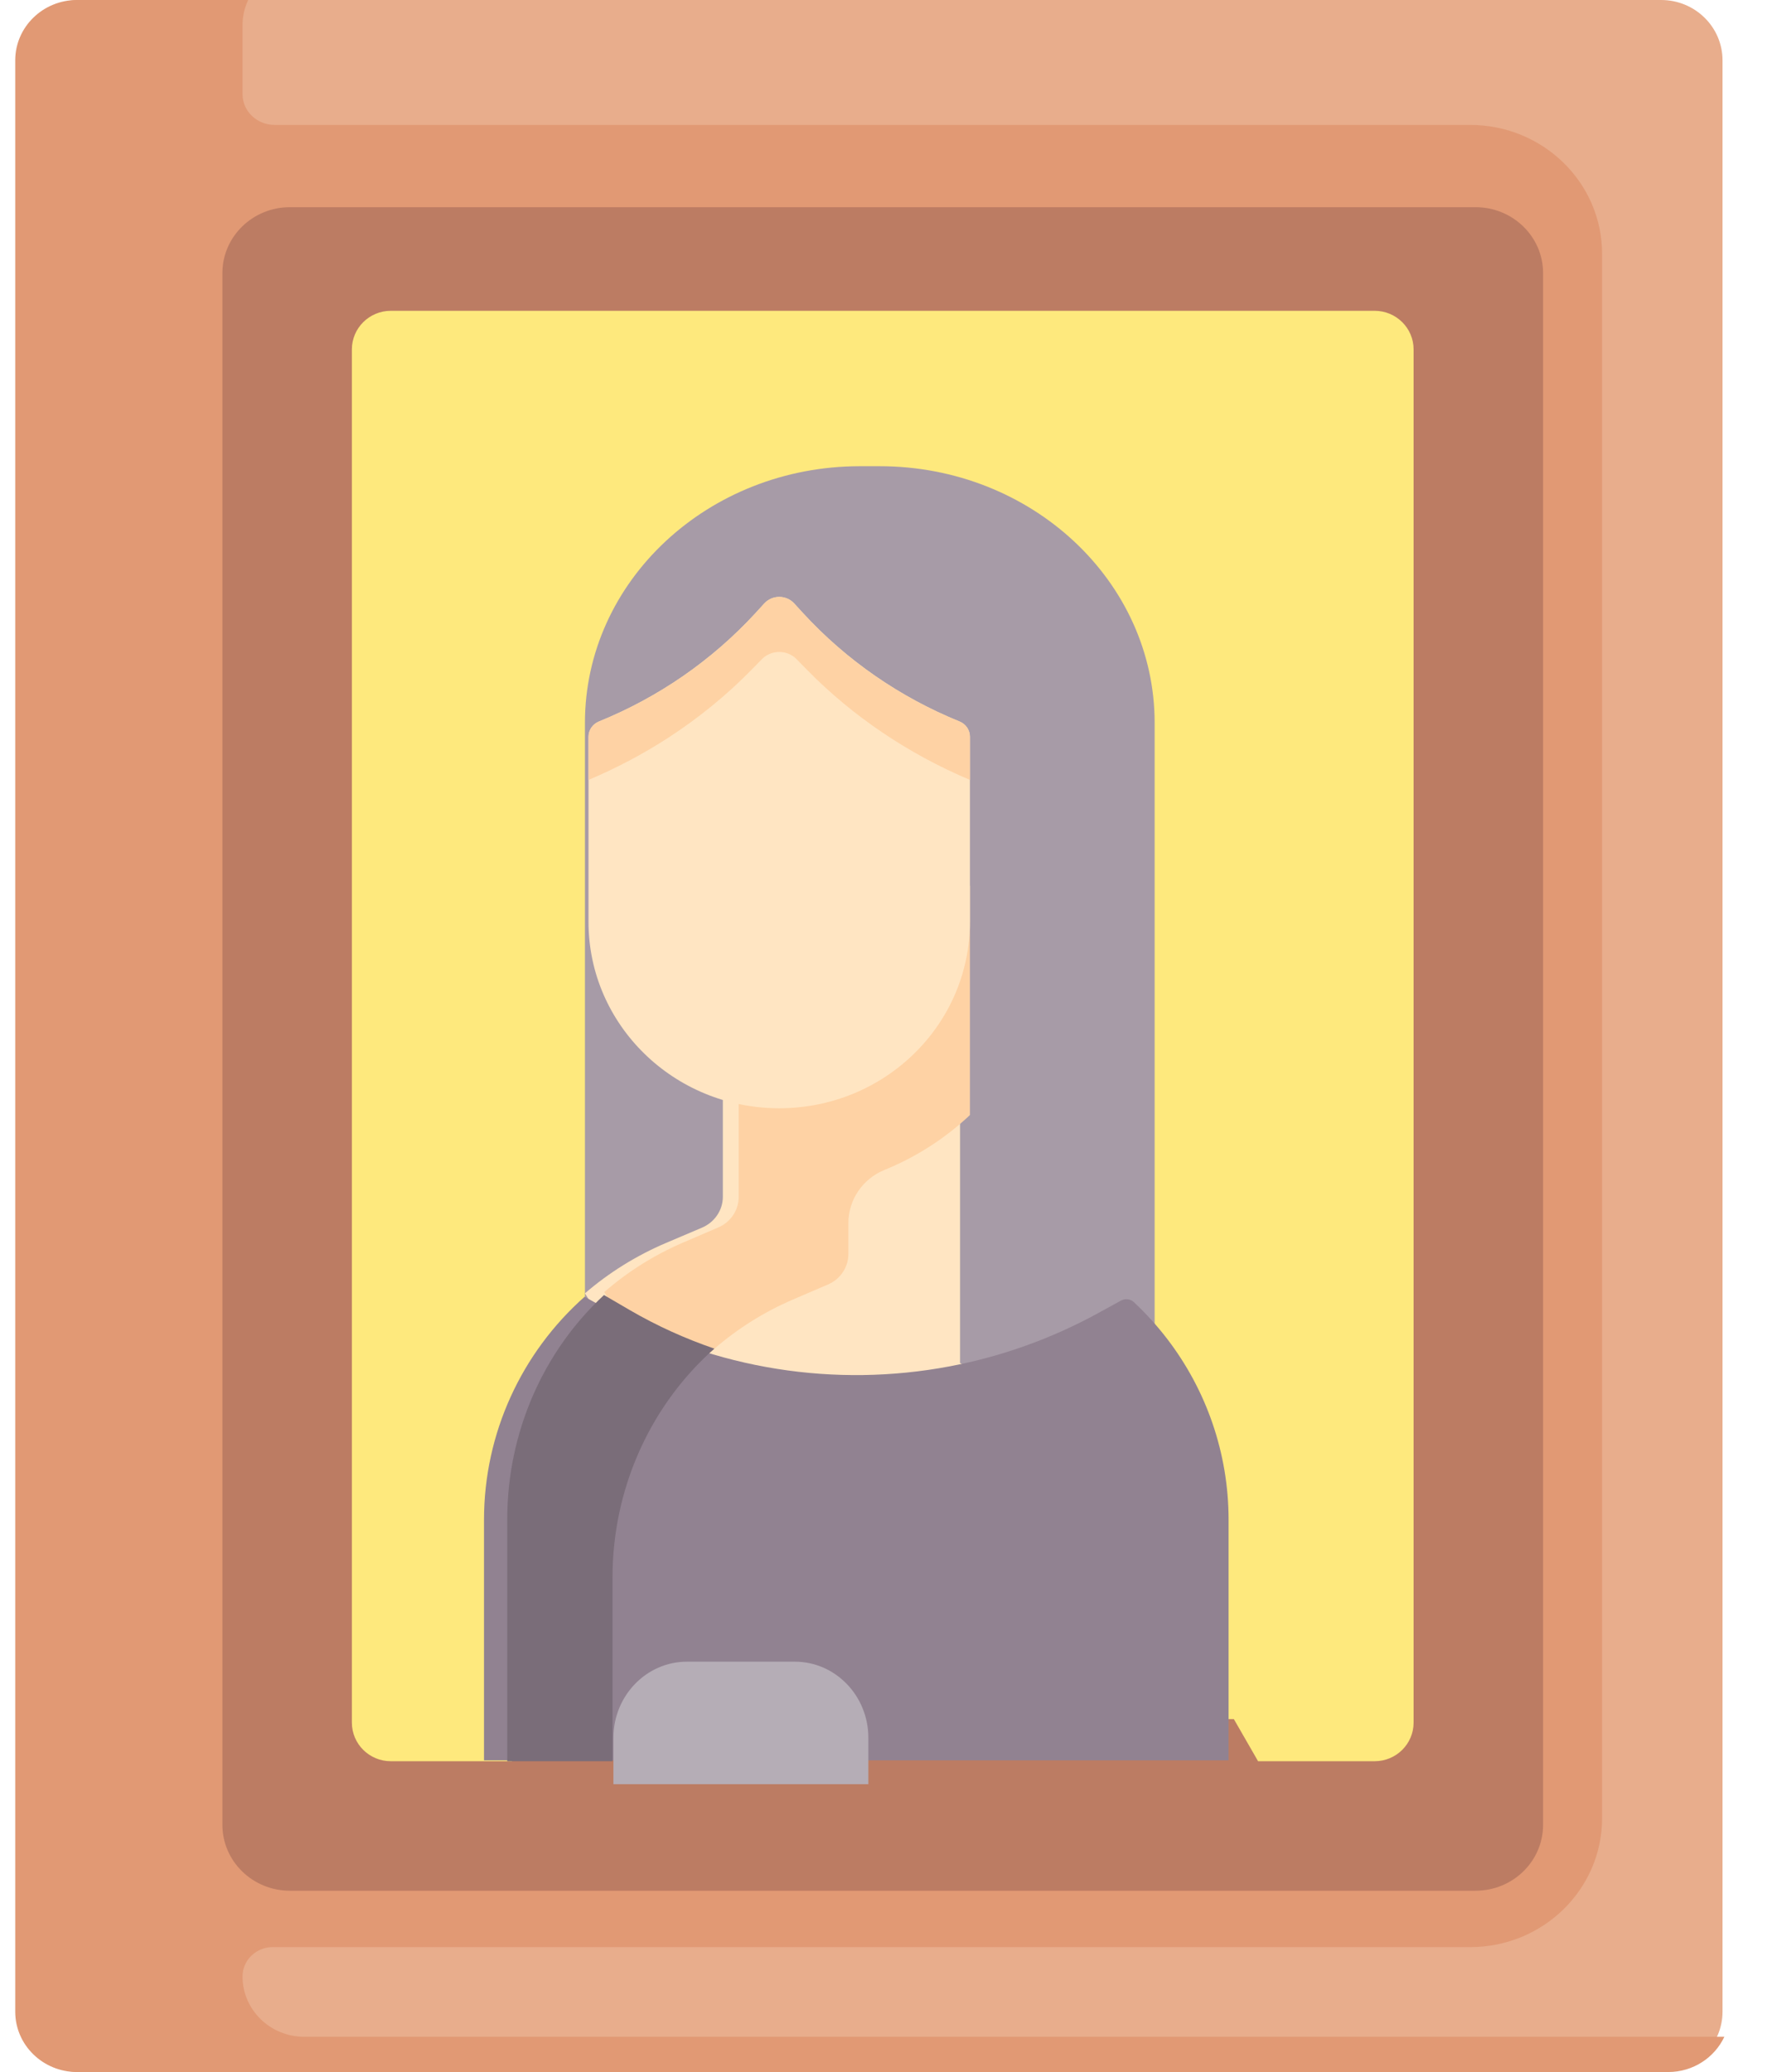
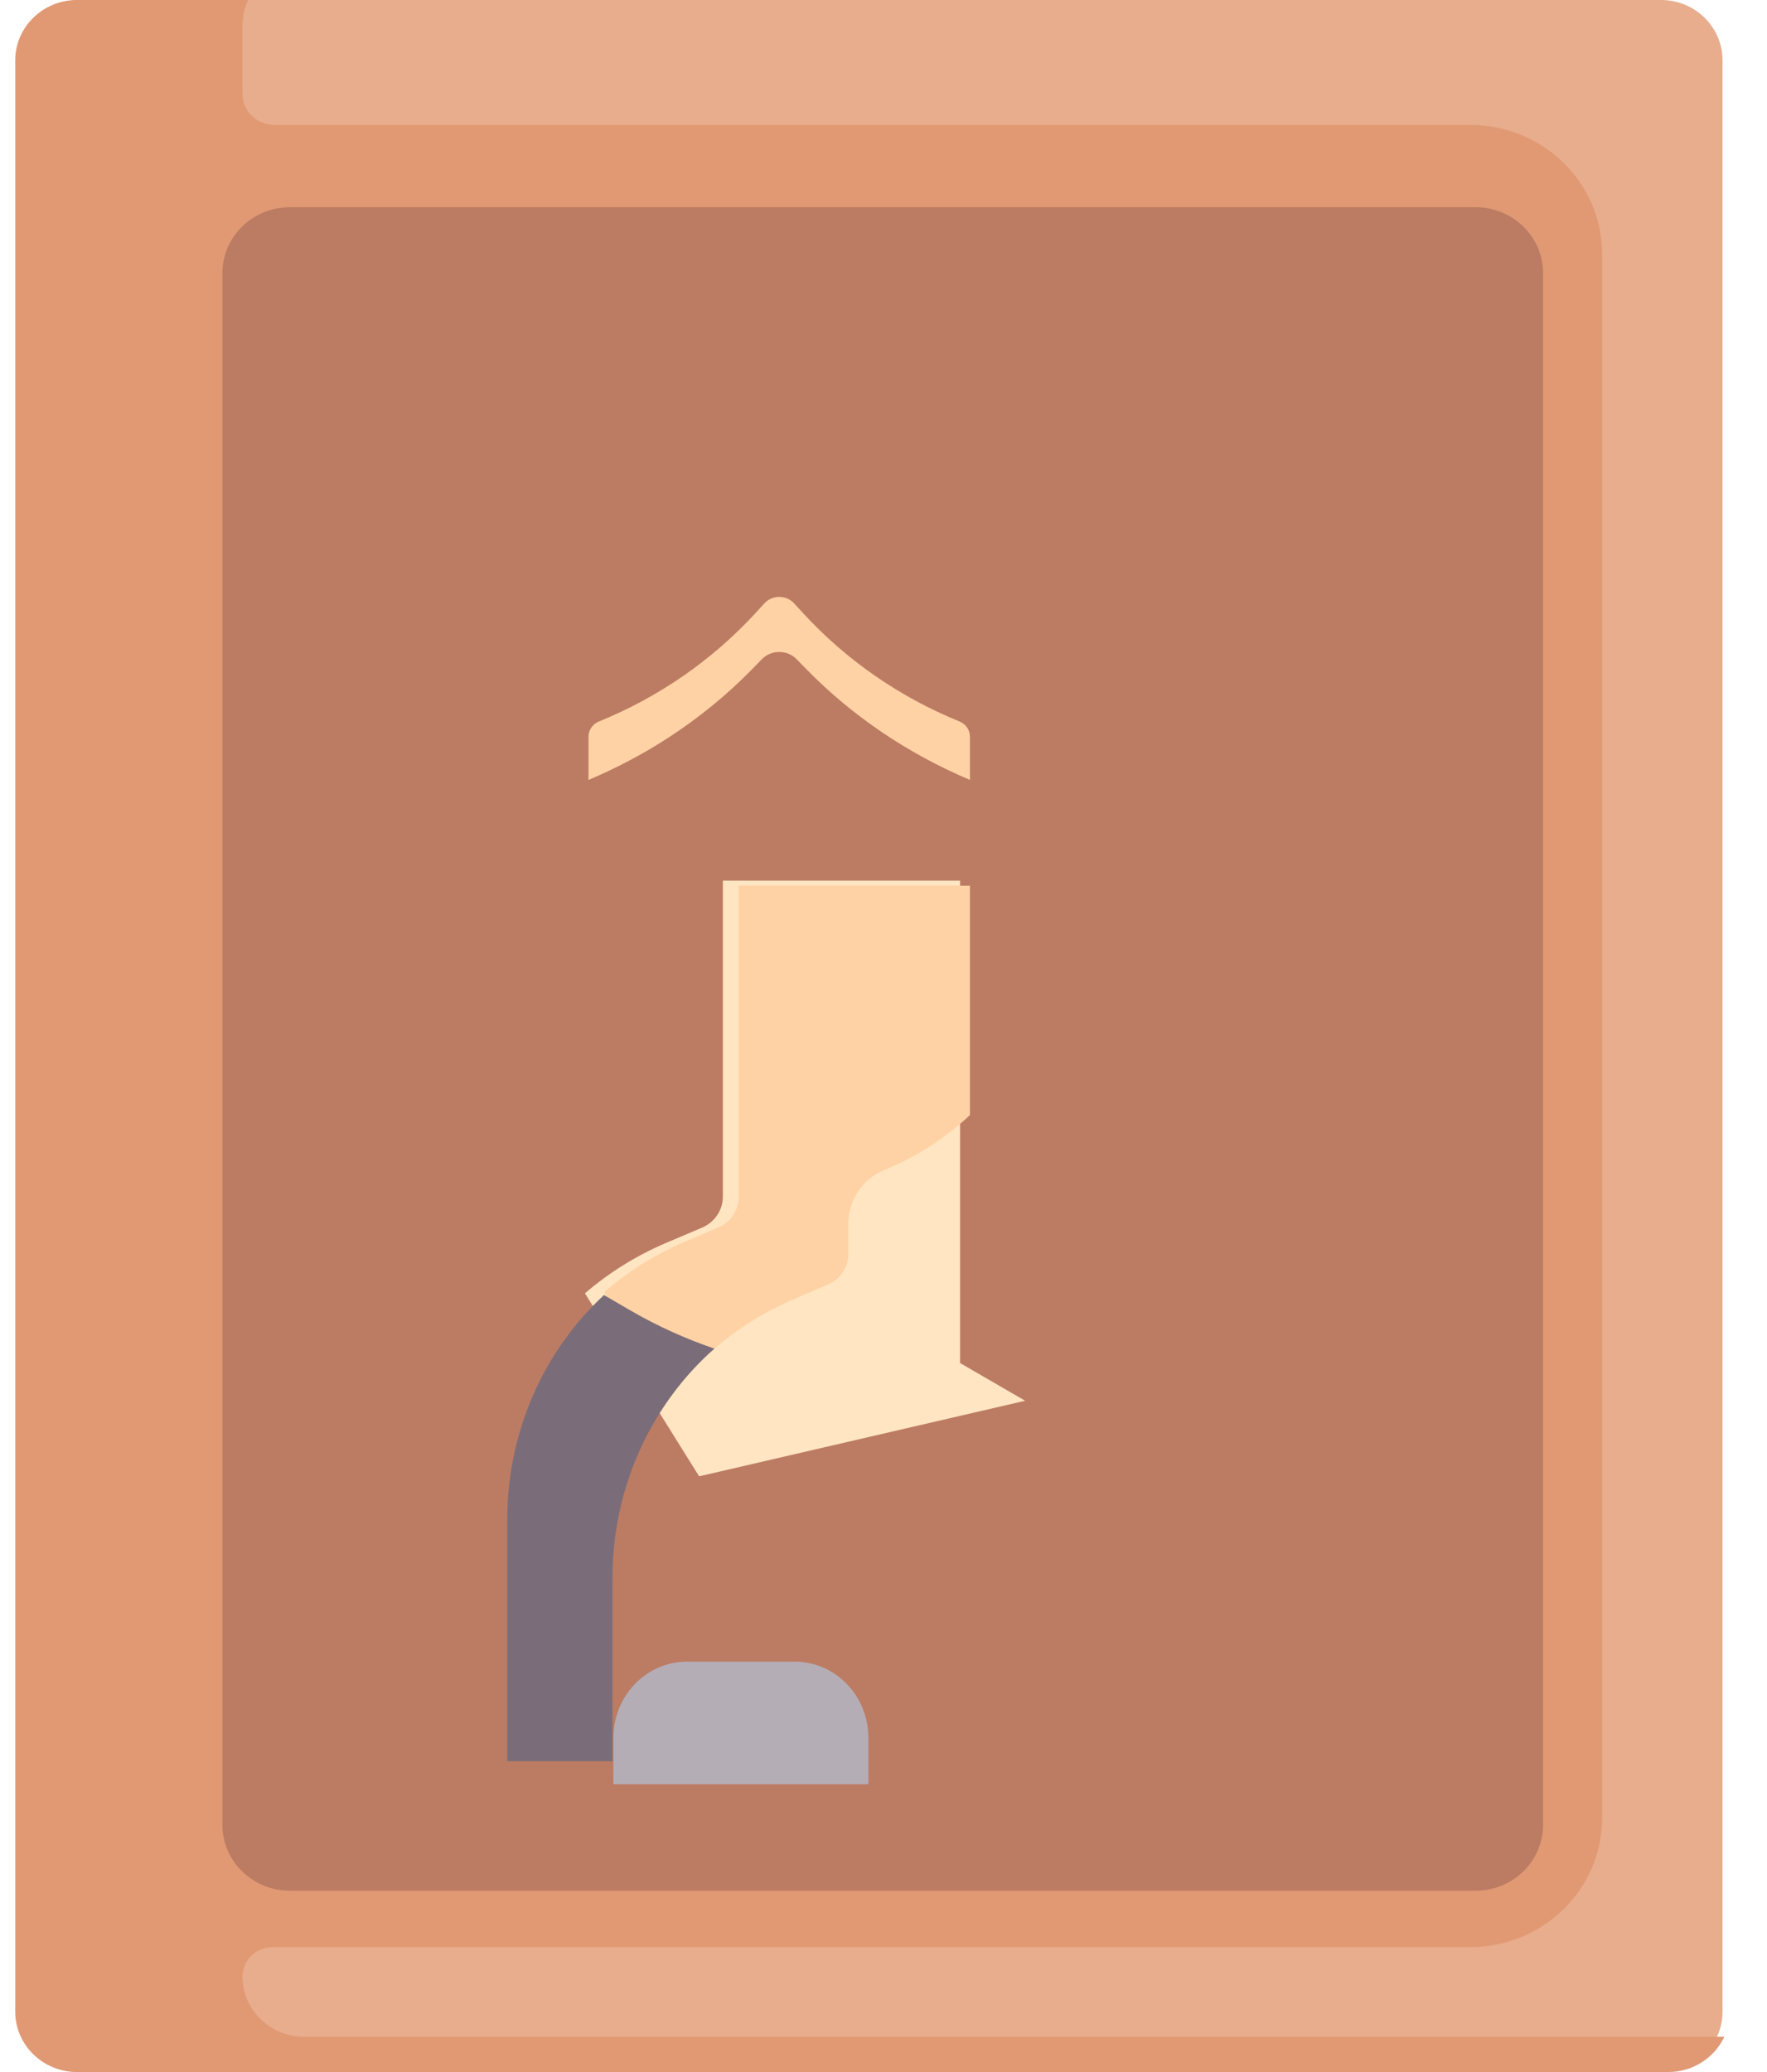
<svg xmlns="http://www.w3.org/2000/svg" width="58" height="68" viewBox="0 0 58 68" fill="none">
  <g clip-path="url(#clip0_55_316)">
    <path d="M56.54 1.98V66.02C56.54 67.114 55.638 68 54.525 68H2.612C1.499 68 0.596 67.114 0.596 66.02V1.98C0.596 0.887 1.499 0 2.612 0H54.525C55.638 0 56.54 0.887 56.54 1.98Z" fill="#E8AD8C" />
    <path d="M9.989 66.844C8.869 66.844 7.961 65.958 7.961 64.864C7.961 64.323 8.415 63.893 8.969 63.9C8.99 63.9 9.01 63.901 9.03 63.901H48.256C50.648 63.901 52.587 62.007 52.587 59.671V8.33C52.587 5.994 50.648 4.1 48.256 4.1H9.03C9.027 4.1 9.023 4.1 9.019 4.1C8.438 4.101 7.961 3.655 7.961 3.088V0.825C7.961 0.53 8.028 0.251 8.147 0H2.528C1.408 0 0.5 0.887 0.5 1.98V66.02C0.5 67.113 1.408 68 2.528 68H54.758C55.576 68 56.279 67.526 56.6 66.844H9.989Z" fill="#E19974" />
    <path d="M7.3 59.888V8.962C7.3 7.768 8.292 6.8 9.515 6.8H48.435C49.658 6.8 50.65 7.768 50.65 8.962V59.888C50.65 61.082 49.658 62.05 48.435 62.05H9.515C8.292 62.05 7.3 61.082 7.3 59.888Z" fill="#BC7C63" />
-     <path d="M45.121 10.2H12.829C12.122 10.2 11.55 10.768 11.55 11.467V56.533C11.55 57.233 12.122 57.8 12.829 57.8H16.794L20.656 56.418H40.5L41.295 57.8H45.121C45.828 57.8 46.4 57.233 46.4 56.533V11.467C46.4 10.768 45.828 10.2 45.121 10.2Z" fill="#FEE97D" />
-     <path d="M37.9 23.725C37.9 19.072 33.858 15.3 28.872 15.3H28.228C23.242 15.3 19.2 19.072 19.2 23.725V51H37.9V23.725Z" fill="#A79BA7" />
    <path d="M33.65 45.97L31.513 44.732V30.107V28.9H23.727V39.274C23.727 39.714 23.458 40.113 23.041 40.29L21.871 40.787C20.879 41.208 19.982 41.771 19.2 42.445V42.447L19.201 42.447L22.948 48.45L33.65 45.97Z" fill="#FFE5C2" />
    <path d="M26.877 29.067H24.247V39.282C24.247 39.715 23.984 40.107 23.578 40.282L22.437 40.772C21.471 41.186 20.596 41.74 19.834 42.404V42.405L19.835 42.406L21.975 45.867C22.398 45.289 22.886 44.754 23.434 44.276C24.196 43.613 25.071 43.058 26.038 42.644L27.179 42.154C27.585 41.98 27.847 41.587 27.847 41.154V40.143C27.847 39.38 28.311 38.688 29.032 38.395C30.081 37.968 31.031 37.354 31.837 36.594V30.94V30.256V29.067H26.877Z" fill="#FED2A4" />
-     <path d="M31.837 24.177V30.256C31.837 33.633 29.035 36.371 25.578 36.371C23.85 36.371 22.284 35.687 21.151 34.58C20.019 33.474 19.317 31.945 19.317 30.256V24.177C19.317 23.959 19.453 23.762 19.659 23.678C20.639 23.28 21.569 22.777 22.429 22.182C23.29 21.586 24.084 20.896 24.794 20.125L25.089 19.802C25.35 19.519 25.806 19.519 26.067 19.802L26.362 20.125C27.782 21.668 29.536 22.882 31.497 23.678C31.601 23.72 31.685 23.79 31.745 23.878C31.804 23.964 31.837 24.068 31.837 24.177Z" fill="#FFE5C2" />
    <path d="M21.943 24.206C22.936 23.56 23.853 22.813 24.672 21.977L25.014 21.628C25.315 21.32 25.841 21.32 26.142 21.628L26.484 21.977C27.983 23.506 29.805 24.736 31.837 25.595V24.177C31.837 24.068 31.804 23.964 31.745 23.878C31.685 23.79 31.601 23.72 31.497 23.678C29.536 22.882 27.782 21.668 26.363 20.125L26.067 19.802C25.806 19.519 25.35 19.519 25.089 19.802L24.794 20.125C24.084 20.896 23.29 21.586 22.429 22.182C21.569 22.777 20.639 23.28 19.659 23.678C19.453 23.762 19.317 23.959 19.317 24.177V25.596C20.239 25.206 21.119 24.741 21.943 24.206Z" fill="#FED2A4" />
-     <path d="M40.327 49.877V57.771H15.887V49.877C15.887 47.033 17.123 44.387 19.19 42.556V42.557L20.07 43.048C23.49 44.949 27.426 45.548 31.172 44.841C32.852 44.524 34.494 43.943 36.035 43.1L36.795 42.683C36.932 42.608 37.103 42.627 37.217 42.733C37.615 43.104 37.98 43.508 38.31 43.938C39.593 45.611 40.327 47.685 40.327 49.877Z" fill="#918291" />
-     <path d="M20.105 51.773C20.105 48.913 21.294 46.252 23.28 44.411C23.336 44.359 23.393 44.31 23.45 44.26C22.497 43.934 21.565 43.514 20.671 42.994L19.826 42.501V42.5C17.839 44.341 16.65 47.002 16.65 49.862V57.8H20.105V51.773Z" fill="#7A6D79" />
+     <path d="M20.105 51.773C20.105 48.913 21.294 46.252 23.28 44.411C23.336 44.359 23.393 44.31 23.45 44.26C22.497 43.934 21.565 43.514 20.671 42.994L19.826 42.501V42.5C17.839 44.341 16.65 47.002 16.65 49.862V57.8H20.105V51.773" fill="#7A6D79" />
    <path d="M28.503 57.032V58.553H20.135V57.032C20.135 55.652 21.216 54.533 22.552 54.533H26.087C27.421 54.533 28.503 55.652 28.503 57.032Z" fill="#B5ADB6" />
  </g>
  <defs>
    <clipPath id="clip0_55_316">
      <rect width="57" height="68" fill="white" transform="translate(0.5)" />
    </clipPath>
  </defs>
</svg>